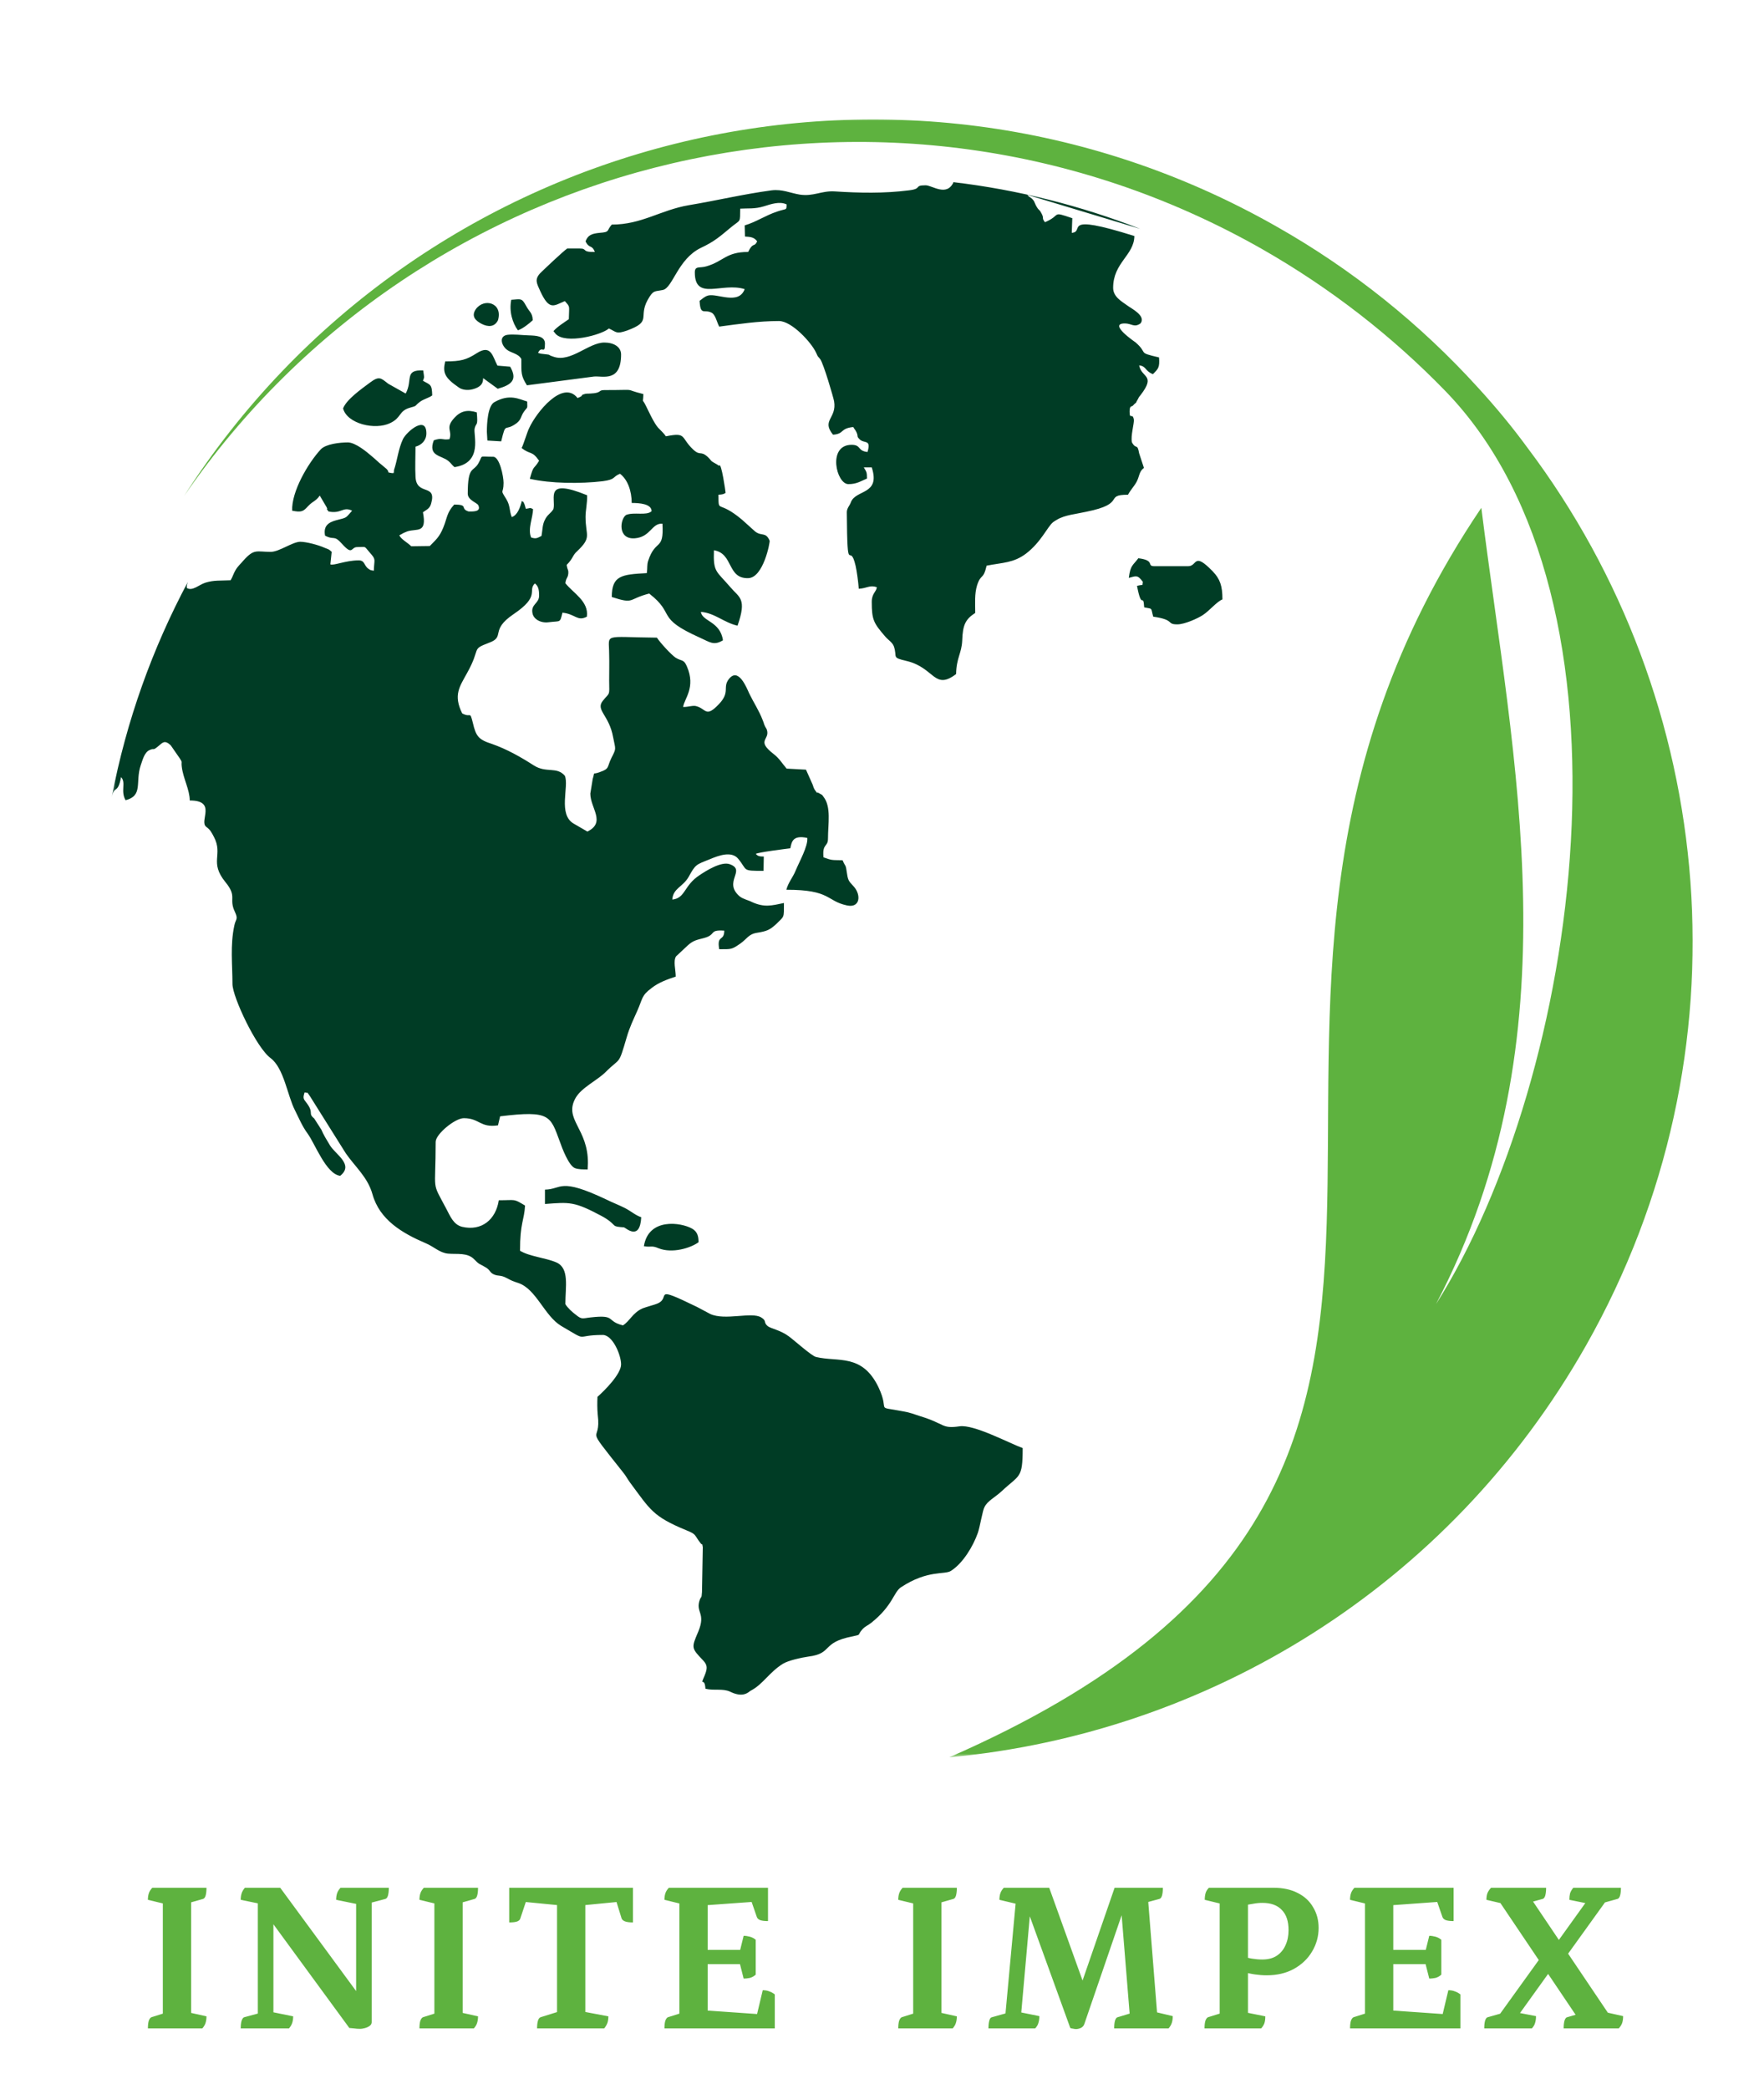
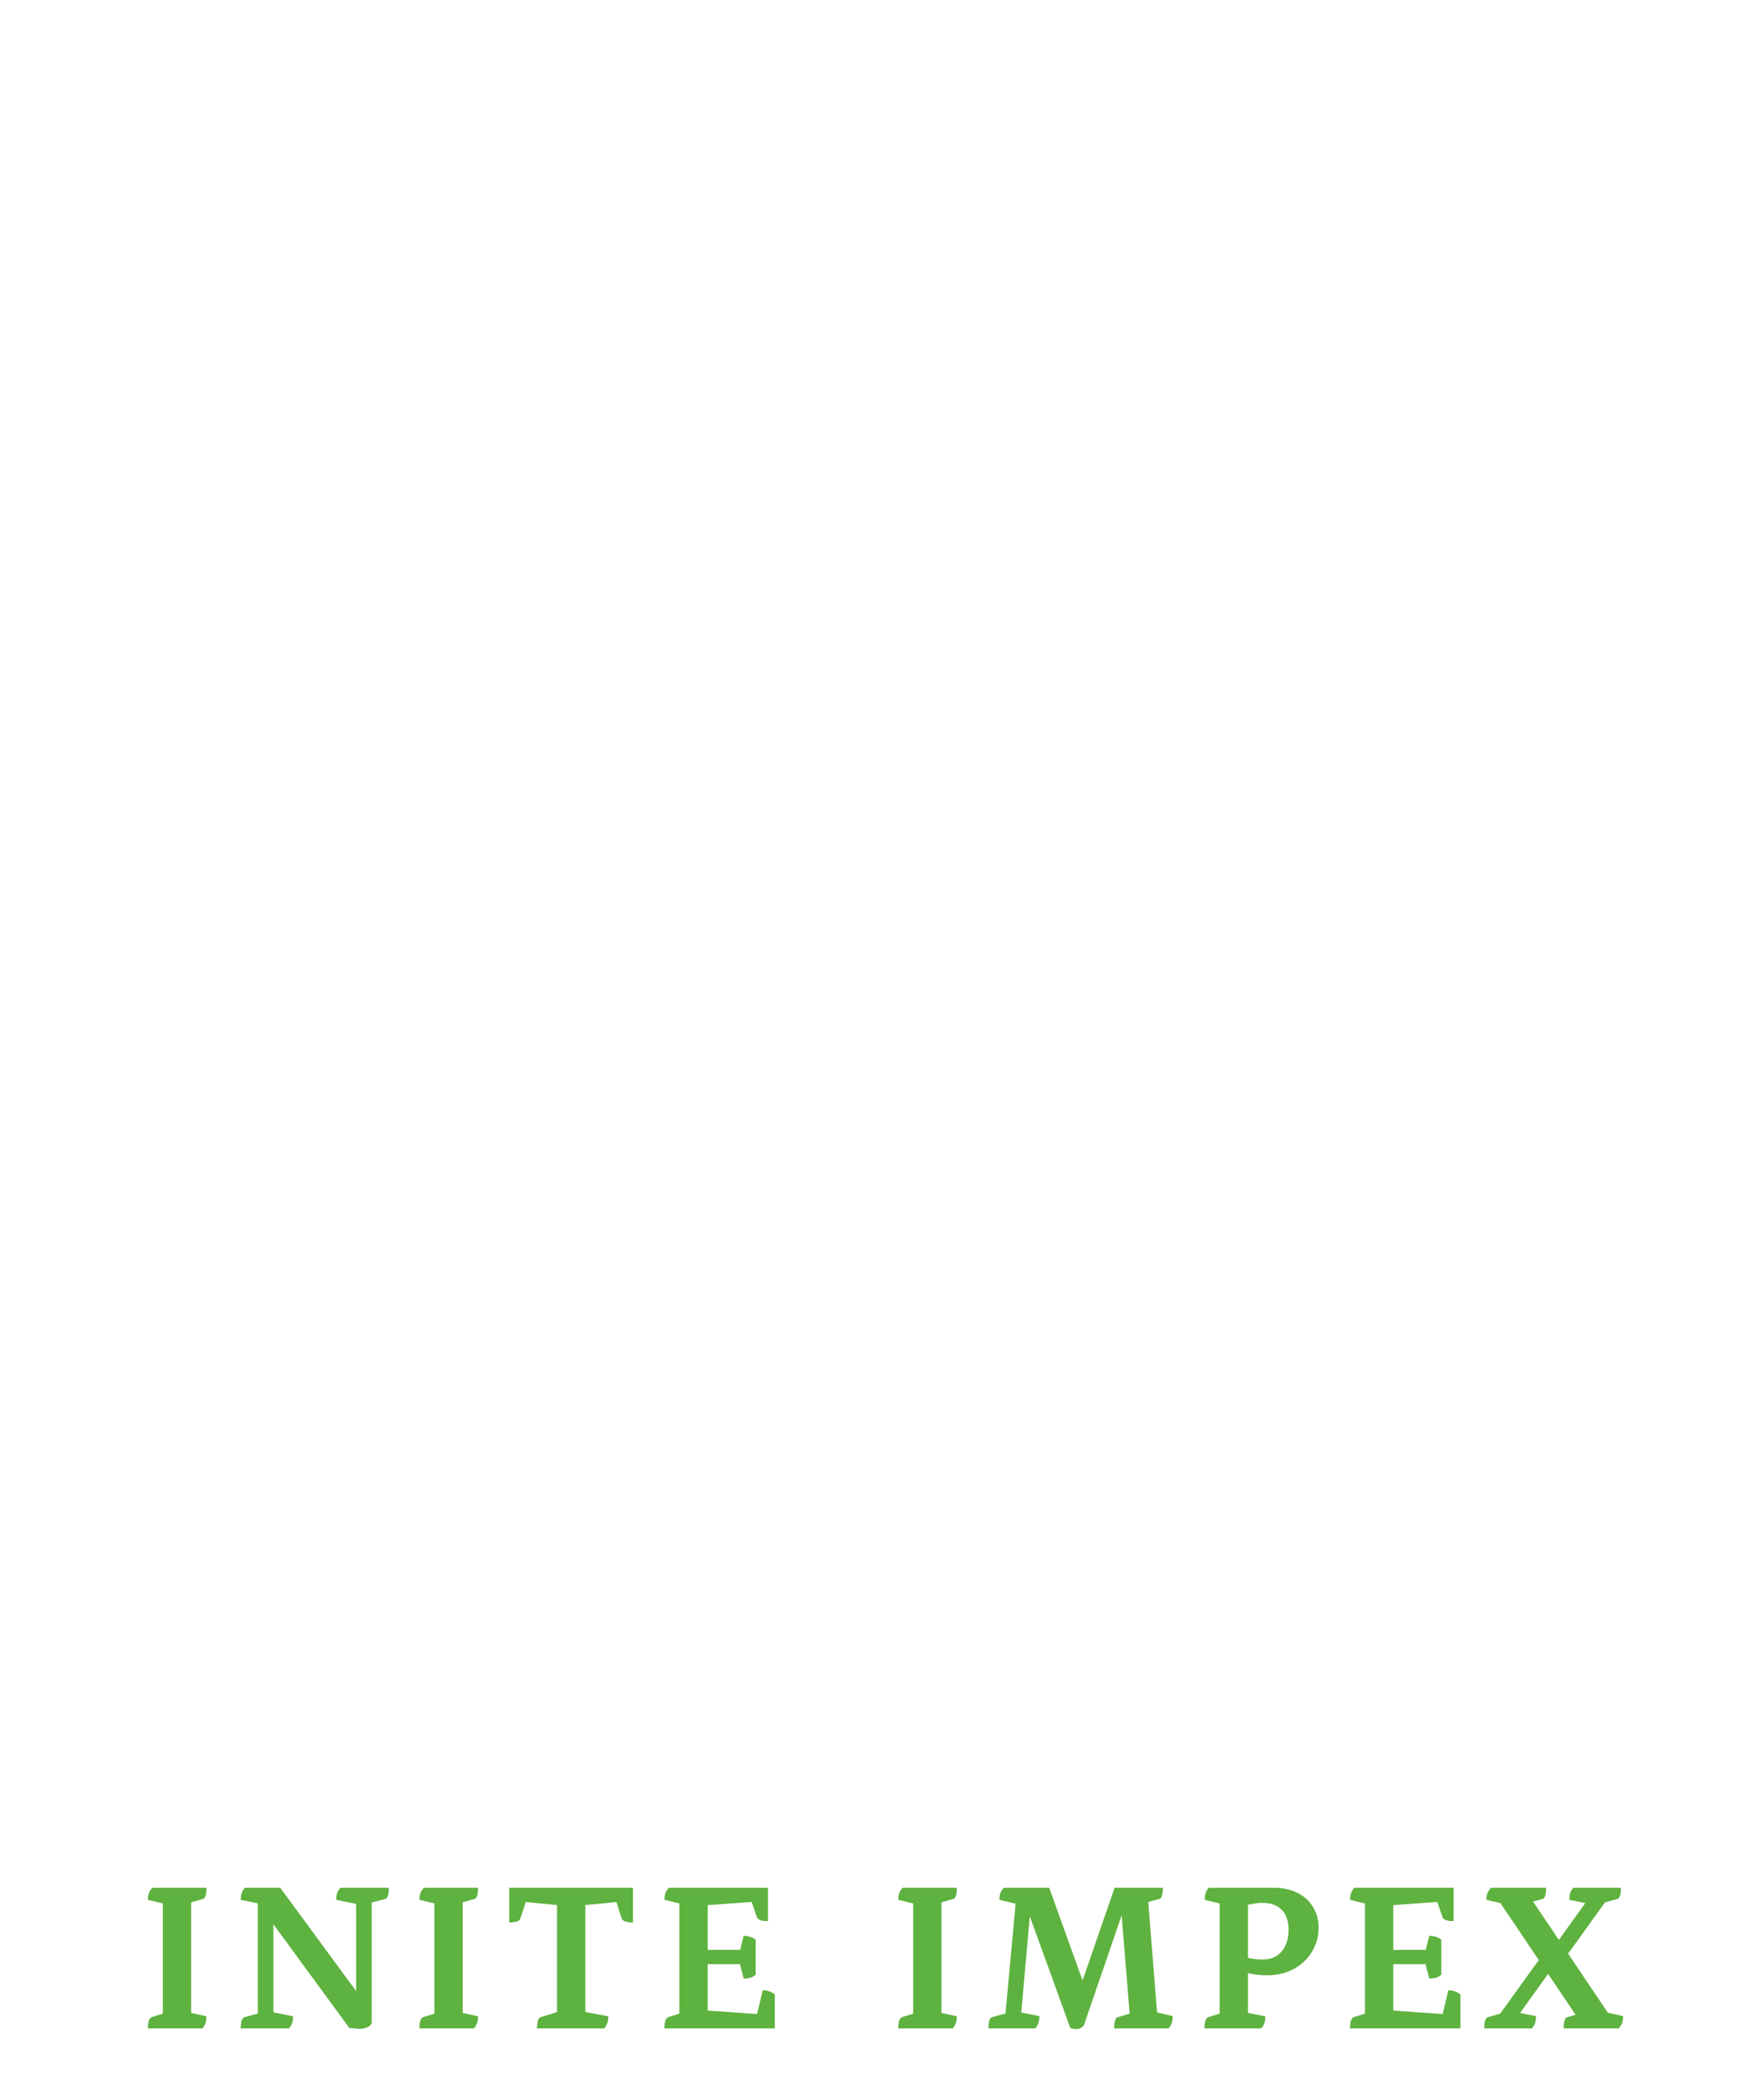
<svg xmlns="http://www.w3.org/2000/svg" width="402" height="476" viewBox="0 0 402 476" fill="none">
  <mask id="mask0_1261_747" style="mask-type:luminance" maskUnits="userSpaceOnUse" x="41" y="26" width="346" height="375">
-     <path d="M41.233 26.896H386.566V400.396H41.233V26.896Z" fill="white" />
-   </mask>
+     </mask>
  <g mask="url(#mask0_1261_747)">
    <path fill-rule="evenodd" clip-rule="evenodd" d="M216.317 400.401C365.332 335.214 256.28 236.141 337.582 115.703C344.78 173.438 359.228 236.078 327.249 297.146C359.952 245.521 375.791 137.005 329.421 89.13C317.332 76.662 303.249 65.646 287.405 56.63C202.655 8.578 96.202 34.12 41.978 112.974C95.051 30.125 204.228 2.401 290.796 51.547C308.447 61.531 323.801 74 336.738 88.224C340.791 92.641 344.598 97.24 348.103 102.026C391.509 159.641 399.244 239.771 361.462 306.526C330.15 361.787 275.02 394.948 216.317 400.401Z" fill="#5EB23F" />
  </g>
  <mask id="mask1_1261_747" style="mask-type:luminance" maskUnits="userSpaceOnUse" x="25" y="40" width="255" height="347">
-     <path d="M25.352 40.229H279.899V386.896H25.352V40.229Z" fill="white" />
-   </mask>
+     </mask>
  <g mask="url(#mask1_1261_747)">
-     <path fill-rule="evenodd" clip-rule="evenodd" d="M116.514 68.302C115.967 70.964 116.816 73.625 118.024 75.26C119.113 74.901 120.566 73.75 121.41 72.964C121.347 71.208 120.623 71.089 119.899 69.693C118.868 67.818 118.748 68.182 116.514 68.302ZM109.8 73.812C111.253 74.537 112.707 74.537 113.488 72.964C114.639 68.969 110.285 67.818 108.41 70.479C107.326 72.115 108.41 73.083 109.8 73.812ZM108.17 97.599C108.535 96.146 108.957 97.297 108.654 93.964C106.597 93.297 105.024 93.599 103.576 95.172C101.342 97.599 103.154 98.016 102.425 100.073C100.613 100.318 100.858 99.651 98.858 100.318C97.467 104.01 100.613 103.708 102.186 105.042C102.79 105.526 103.029 106.005 103.576 106.432C110.165 105.464 107.806 99.047 108.17 97.599ZM120.139 91.479C118.264 90.938 116.149 89.667 112.707 91.604C111.134 92.391 110.951 96.625 110.951 98.38L111.071 100.375L114.217 100.563C115.363 95.844 114.878 98.562 117.779 96.385C118.811 95.542 118.691 94.87 119.295 93.964C120.259 92.51 120.201 93.417 120.139 91.479ZM118.811 81.797C118.811 85.068 118.691 85.547 120.082 87.792L135.373 85.792C137.306 85.609 141.54 87.188 141.54 80.771C141.54 79.016 139.847 78.047 137.733 78.047C134.165 78.047 130.113 82.589 126.243 81.312C124.191 80.651 126.306 80.953 123.285 80.589L123.04 80.531L122.618 80.406C123.462 78.531 124.191 81.01 124.191 78.292C124.191 76.531 122.134 76.469 120.503 76.412C118.691 76.354 117.118 76.109 115.608 76.292C113.733 76.594 114.217 78.531 115.363 79.557C116.394 80.469 118.082 80.469 118.811 81.797ZM101.457 82.344C100.858 84.885 101.279 86.037 104.545 88.276C105.269 88.823 106.54 89 107.686 88.698C110.285 88.031 110.045 86.641 110.102 86.156L113.431 88.578C116.634 87.672 117.962 86.521 116.269 83.552L113.368 83.307C112.279 81.312 111.977 78.349 108.654 80.469C106.295 81.984 105.024 82.344 101.457 82.344ZM78.186 93.057C79.092 96.568 85.503 98.078 88.946 96.385C91.488 95.172 90.878 93.662 93.3 92.932C95.295 92.391 94.326 92.573 95.717 91.542C96.503 90.938 97.832 90.635 98.498 90.089C98.436 87.49 98.076 87.729 96.384 86.76C96.743 85.792 96.686 86.156 96.441 84.401C92.029 84.219 94.144 86.578 92.451 89.667L88.462 87.427C86.769 86.094 86.404 85.609 84.29 87.188C82.358 88.635 78.972 90.995 78.186 93.057ZM157.743 279.948C155.201 278.495 147.764 277.406 146.738 283.943C148.493 284.245 148.431 283.698 150.123 284.427C153.207 285.635 157.378 284.37 159.191 283.037C159.191 281.823 159.009 280.677 157.743 279.948ZM146.134 277.344C144.743 276.859 143.894 276.01 142.384 275.229C141.056 274.563 139.483 273.953 138.274 273.349C127.332 268.146 128.118 270.995 124.191 271.052V274.323C129.811 273.896 130.837 273.714 137.066 277.042C140.634 278.979 139.181 279.401 141.42 279.583L142.207 279.646C142.628 279.771 145.832 282.854 146.134 277.344ZM257.243 131.667C258.816 131.302 259.175 130.818 260.451 132.578C260.207 133.604 260.868 133.063 259.118 133.484C260.207 139.292 260.509 134.818 260.753 138.385C262.806 138.813 262.196 138.328 262.806 140.505C267.884 141.229 265.707 142.26 268.306 142.26C269.998 142.26 273.019 140.87 274.113 140.141C275.623 139.172 277.311 137.057 278.582 136.573C278.582 133.484 278.04 131.912 276.347 130.156C271.936 125.615 272.904 129.005 270.785 129.005H263.045C261.233 129.005 263.347 127.677 259.42 127.193C258.149 128.885 257.608 128.76 257.243 131.667ZM190.082 91.422C190.748 95.359 187.118 95.719 189.842 99.047C192.441 98.865 191.41 97.599 194.436 97.297C194.795 97.901 194.92 97.901 195.222 98.562C195.644 99.594 195.16 99.349 195.884 100.073C196.915 101.167 198.608 99.953 197.696 102.984C195.342 102.74 196.311 101.349 194.071 101.349C188.509 101.349 190.566 110.307 193.347 110.307C195.222 110.307 196.128 109.641 197.576 109.037C197.576 107.521 197.457 107.521 196.852 106.495H198.665C200.722 112.844 194.977 111.458 193.889 114.479C193.649 115.208 192.983 115.75 192.983 116.719C193.102 132.214 193.587 122.953 194.977 128.885C195.279 130.214 195.582 132.516 195.707 134.151C197.639 134.031 198.181 133.245 199.816 133.787C199.753 134.818 198.665 135.177 198.665 137.12C198.665 141.229 199.092 141.958 201.691 144.979C202.472 145.891 203.321 146.313 203.686 147.224C204.592 149.828 203.019 149.766 206.644 150.609C212.993 152.125 212.873 157.391 217.889 153.578C217.951 149.885 219.154 148.859 219.279 145.953C219.399 142.38 220.003 141.109 222.243 139.656C222.243 137.359 222.061 135.365 222.665 133.365C223.571 130.583 224.056 132.276 224.842 128.885C228.587 128.156 230.946 128.281 233.79 126.162C237.295 123.5 238.743 119.927 240.014 118.958C240.076 118.901 240.743 118.474 240.863 118.417C242.675 117.323 245.154 117.146 247.571 116.599C256.884 114.724 251.441 112.724 257.061 112.724C257.67 111.578 258.394 110.912 258.998 109.823C259.722 108.49 259.54 107.458 260.691 106.609L259.602 103.287C259.175 100.865 258.936 102.557 257.967 100.802C257.608 99.412 258.514 96.385 258.394 95.599C258.092 93.906 257.425 95.776 257.425 93.781C257.425 92.328 257.91 92.693 258.149 92.448C258.696 91.844 258.873 91.781 258.816 91.844C259.118 91.479 258.753 91.906 259.118 91.297C259.602 90.516 259.3 90.755 259.962 89.969C263.472 85.37 260.149 86.156 259.602 83.25C261.29 83.432 260.931 84.583 262.743 85.245C263.951 84.037 264.316 83.734 264.134 81.438C258.936 80.229 261.837 80.651 258.753 77.984C258.571 77.865 252.467 73.693 256.337 73.693C257.91 73.693 258.451 74.719 259.904 73.693C261.29 71.932 257.608 70.177 256.941 69.63C255.613 68.667 253.675 67.635 253.675 65.578C253.675 59.828 258.451 58.193 258.514 53.776C241.404 48.391 247.451 52.807 244.243 53.052L244.368 49.719C239.41 48.026 242.009 49 238.139 50.63C237.295 49.542 238.024 49.906 237.358 48.636C236.873 47.667 236.811 48.026 236.326 47.24C235.904 46.636 235.785 45.969 235.477 45.609C234.941 44.88 234.514 45 234.149 44.396L259.842 52.146C246.3 46.875 232.035 43.245 217.165 41.49C217.222 41.552 217.285 41.552 217.285 41.552C215.712 44.88 212.446 42.219 210.936 42.219C208.154 42.219 210.274 43.005 207.128 43.37C201.446 44.094 195.826 43.974 190.201 43.609C187.181 43.427 185.368 44.823 182.222 44.333C180.045 43.974 178.295 43.068 175.816 43.37C169.165 44.276 163.483 45.667 156.957 46.755C150.545 47.849 146.253 51.172 139.42 51.172C138.154 52.568 139.118 52.87 136.644 53.052C134.889 53.229 133.983 53.536 133.441 54.99C134.285 56.745 134.889 55.651 135.556 57.406C132.41 57.469 133.983 56.625 132.108 56.625H129.269C128.483 57.104 123.826 61.526 123.102 62.25C121.769 63.703 122.316 64.552 123.16 66.427C125.217 70.844 126.243 69.63 128.722 68.604C129.993 70.057 129.691 69.516 129.628 72.719C128.54 73.505 127.092 74.354 126.123 75.443C126.186 75.505 126.488 75.927 126.608 76.052C128.842 78.531 137.186 76.292 138.759 74.839C140.571 75.688 140.389 76.167 142.868 75.323C148.67 73.203 145.41 72.359 147.582 68.365C148.915 66.005 149.097 66.484 151.092 66.062C153.326 65.521 154.477 59.042 159.675 56.5C162.878 54.99 163.967 53.958 166.748 51.656C168.863 49.964 168.623 50.812 168.681 47.542C170.436 47.422 171.946 47.667 174.123 47C175.514 46.573 177.628 45.786 179.259 46.573C179.201 48.026 179.384 47.422 177.087 48.208C174.363 49.115 172.368 50.568 169.707 51.354L169.769 53.896C171.102 53.958 171.884 54.078 172.55 54.99C171.884 56.443 171.644 55.047 170.493 57.406C165.42 57.406 164.936 59.526 161.003 60.677C159.431 61.156 158.342 60.495 158.342 62.068C158.342 68.667 164.571 64.245 169.707 65.88C168.321 69.573 163.483 66.787 161.368 67.333C160.519 67.578 160.035 68.12 159.431 68.542C159.613 71.995 160.462 70.422 162.092 71.208C163.061 71.63 163.363 73.448 163.904 74.417C168.441 73.812 172.915 73.146 177.509 73.146C180.472 73.146 184.946 78.104 185.972 80.344C186.576 81.677 186.212 80.891 186.941 81.859C187.722 83.005 189.899 90.453 190.082 91.422ZM141.295 107.943C143.05 109.276 143.957 111.88 143.957 114.599C145.712 114.599 148.493 114.781 148.493 116.479C147.279 117.568 144.561 116.599 142.691 117.323C141.295 118.234 140.691 122.953 144.681 122.651C148.311 122.349 148.493 119.146 150.967 119.323C151.332 125.677 149.399 122.651 147.707 127.797C147.404 128.76 147.582 129.37 147.404 130.583C141.66 130.885 139.42 131.125 139.42 136.026C144.681 137.724 142.993 136.51 147.946 135.24C154.113 140.021 149.217 140.688 159.493 145.287C161.79 146.313 162.634 147.162 164.753 145.891C164.149 141.531 159.977 141.599 159.733 139.417C162.878 139.656 164.936 141.839 168.076 142.563C170.253 136.328 168.503 136.208 166.446 133.787C163.243 130.037 162.514 130.458 162.696 125.375C167.17 126.099 165.66 131.849 170.493 131.729C174.003 131.667 175.514 123.438 175.394 123.198C174.483 121.078 173.576 122.287 172.066 121.078L169.108 118.417C163.483 113.693 163.785 117.146 163.727 112.724C164.691 112.667 164.873 112.604 165.358 112.302C165.358 112.063 164.389 105.281 163.904 106.068C163.847 106.188 163.602 105.948 163.42 105.828C161.55 104.797 162.457 105.219 161.248 104.073C159.613 102.62 159.613 103.948 157.983 102.438C155.019 99.651 156.592 98.443 151.753 99.412C151.212 98.62 150.67 98.203 149.941 97.412C148.972 96.266 147.889 93.844 147.16 92.391C146.253 90.573 146.556 92.208 146.618 89.787C141.477 88.516 146.071 88.88 137.733 88.88C136.217 88.88 137.248 89.542 134.529 89.667C133.8 89.729 133.681 89.609 133.014 89.844C132.108 90.151 133.259 90.031 131.623 90.693C128.238 86.396 122.196 94.026 120.623 97.474C120.139 98.38 119.295 101.349 118.868 102.073C120.925 103.708 121.165 102.557 122.858 104.979C121.592 107.099 121.649 105.766 120.743 109.094C125.457 110.182 132.29 110.245 137.368 109.641C140.451 109.214 139.483 108.672 141.295 107.943ZM112.097 169.495C115.545 170.708 118.628 172.458 121.649 174.396C124.493 176.214 126.847 174.583 128.722 176.755C129.753 179.12 127.029 185.651 130.837 187.714L133.863 189.469C138.154 187.349 134.529 184.141 134.529 180.818L135.071 177.484C135.675 175.547 134.832 176.641 136.701 175.912C138.998 175.125 138.274 174.818 139.363 172.646C140.514 170.406 140.269 170.823 139.727 167.979C138.821 162.896 135.675 161.807 137.368 159.688C138.998 157.635 138.878 158.781 138.821 155.089C138.821 153.094 138.878 151.099 138.821 149.099C138.821 144.198 137.128 145.167 149.701 145.287C150.545 146.557 152.904 149.099 153.931 149.828C155.384 150.734 155.806 150.13 156.529 151.823C158.644 156.667 155.868 159.271 155.686 161.083C156.957 161.083 157.92 160.662 158.707 160.901C160.946 161.505 160.821 163.625 163.847 160.417C166.503 157.635 164.571 156.604 166.144 154.667C168.259 152.063 170.071 156.484 170.738 157.995C171.764 160.115 172.972 161.87 173.821 164.109C173.941 164.412 174.061 164.714 174.181 165.135C174.483 165.865 174.665 165.922 174.785 166.349C175.451 168.651 172.248 168.651 176.3 171.797C177.566 172.76 178.233 173.912 179.259 175.125L183.675 175.365L185.186 178.755C185.306 179.12 185.488 179.724 185.727 180.026C186.941 181.599 185.608 180.089 186.696 180.75C187.483 181.24 187.181 180.875 187.665 181.542C189.477 183.839 188.691 187.771 188.691 191.042C188.691 193.099 187.363 192.068 187.665 195.339C189.66 196.063 189.477 195.943 192.019 196.005C192.743 197.76 192.681 196.609 193.045 199.151C193.285 200.906 193.707 200.964 194.675 202.115C196.248 203.995 196.009 206.958 192.983 206.292C188.269 205.266 189.358 202.724 179.201 202.724C179.686 200.964 180.649 200 181.316 198.365C182.165 196.307 184.16 192.797 183.977 190.922C180.592 190.193 180.41 191.885 180.108 193.281C179.139 193.401 172.795 194.188 172.248 194.552C172.67 195.099 173.217 195.156 174.061 195.156L174.003 198.422C168.983 198.422 170.436 198.365 168.259 195.703C166.748 193.823 163.785 194.917 161.79 195.76C158.587 197.037 158.524 196.912 156.957 199.755C155.623 202.115 153.389 202.359 153.207 204.964C156.227 204.656 155.806 201.755 159.431 199.396C160.884 198.422 164.389 196.188 166.326 196.912C170.134 198.302 164.691 200.906 168.561 204.234C169.41 204.901 170.556 205.083 171.462 205.568C174.181 206.776 175.816 206.349 178.654 205.745C178.654 209.26 178.779 208.651 176.904 210.531C175.451 211.865 174.785 212.167 172.55 212.526C170.556 212.828 170.253 213.917 168.681 215.01C166.748 216.339 166.748 216.276 163.904 216.276C163.3 212.885 165.056 214.583 165.056 212.042C161.425 211.802 163.363 212.953 160.399 213.734C158.769 214.162 157.983 214.281 156.774 215.37L154.056 217.912C153.389 219.005 153.993 220.943 153.993 222.51C151.998 223.177 150.123 223.844 148.493 225.115C146.134 226.875 146.498 227.479 145.227 230.323C144.378 232.255 143.535 233.891 142.811 236.375C140.873 242.969 141.477 240.792 138.035 244.24C136.097 246.177 132.592 247.75 131.201 250.109C128.363 255.073 134.045 257.01 133.983 265.063L133.92 266.453C132.894 266.453 131.806 266.453 131.019 266.151C129.628 265.604 128.118 261.672 127.576 260.094C125.399 254.229 125.399 252.953 113.972 254.349L113.488 256.406C109.378 257.01 109.316 254.771 105.691 254.771C103.696 254.771 99.285 258.406 99.285 260.162C99.285 272.083 98.253 268.87 101.701 275.406C102.608 277.104 103.332 279.042 105.326 279.526C109.743 280.557 113.003 277.891 113.67 273.474C117.66 273.474 116.936 273.047 119.654 274.682C119.472 278.073 118.509 278.552 118.509 284.974C120.681 286.302 124.248 286.547 126.79 287.635C129.811 288.969 128.842 293.146 128.842 297.135C129.326 297.984 130.477 299.01 131.144 299.495C132.654 300.766 132.774 300.344 134.649 300.162C140.514 299.495 138.035 301.01 141.962 301.979C143.535 301.01 144.139 299.135 146.436 298.104C147.404 297.745 148.613 297.443 149.639 297.078C153.269 295.745 148.066 292.537 158.889 297.802L161.852 299.38C165.238 300.948 171.279 298.833 173.457 300.162C174.847 301.01 173.878 301.25 174.967 302.162C175.816 302.766 177.868 303.068 179.743 304.464C181.134 305.49 184.946 308.938 185.972 309.182C190.988 310.391 196.431 308.333 200.175 316.021C203.019 322.01 199.029 320.255 205.92 321.589C207.373 321.833 208.217 322.193 209.727 322.677C215.472 324.432 214.503 325.583 218.675 324.979C221.941 324.495 230.04 328.849 233.061 329.938C233.061 337.021 232.337 335.932 228.227 339.807C226.712 341.198 225.024 341.984 224.358 343.38C223.936 344.042 223.332 347.854 222.847 349.245C221.759 352.333 219.462 356.146 216.738 357.901C215.29 358.87 211.483 357.599 205.316 361.656C203.623 362.802 203.503 365.766 198.608 369.703C197.696 370.427 197.217 370.49 196.55 371.214C195.222 372.672 196.493 372.365 194.253 372.849C187.061 374.24 189.899 376.724 184.217 377.448C182.467 377.693 179.623 378.354 178.415 379.083C175.394 380.964 173.941 383.62 171.342 385.073C170.675 385.438 171.279 385.073 170.675 385.5C170.253 385.802 169.045 386.771 166.384 385.438C164.691 384.651 162.696 385.26 160.764 384.771C160.582 381.807 159.373 384.589 160.582 381.75C161.248 380.115 161.248 379.385 160.217 378.297C157.498 375.453 157.561 375.453 159.128 371.76C160.946 367.401 158.404 367.464 159.493 364.438C159.858 363.589 159.858 364.318 159.977 362.74L160.16 352.516C159.915 351.245 160.217 352.391 159.556 351.484C158.165 349.672 158.769 349.609 156.352 348.641C148.733 345.495 148.191 343.984 143.592 337.807C142.931 336.901 142.628 336.234 142.024 335.51C132.529 323.526 137.128 329.635 136.217 322.313C136.097 320.984 136.097 319.651 136.16 318.26C137.67 316.927 141.54 313.115 141.54 310.875C141.54 308.693 139.602 304.162 137.368 304.162C130.66 304.162 134.404 305.917 127.878 302.099C124.066 299.797 122.253 293.807 118.207 292.354C116.753 291.87 116.753 291.87 115.483 291.208C114.035 290.417 113.608 290.844 112.524 290.359C111.493 289.875 111.795 289.328 110.404 288.604C108.832 287.698 109.316 288.177 108.108 286.969C106.54 285.333 104.243 285.818 102.123 285.635C100.191 285.458 98.92 284.063 97.045 283.276C91.665 280.979 86.529 277.948 84.894 272.141C83.805 268.208 80.967 265.906 78.79 262.76L70.628 249.75C69.722 248.537 70.509 249.203 69.42 248.901C68.998 250.172 69.118 250.354 69.842 251.26C71.654 253.625 70.087 253.625 71.597 254.833L73.227 257.375C73.774 258.641 74.378 259.615 75.222 261.005C76.493 263.063 80.727 265.365 77.519 267.906C74.316 267.479 71.837 260.703 70.144 258.339C68.878 256.646 68.092 254.708 67.18 252.896C65.493 249.568 64.707 243.396 61.681 241.094C58.42 238.729 52.977 227.115 52.977 224.208C52.977 219.792 52.431 215.37 53.399 210.891C53.701 209.318 54.368 209.563 53.524 207.745C52.071 204.719 54.128 204.354 51.404 201.026C47.597 196.365 50.925 194.854 48.748 190.677C48.201 189.651 47.962 189.104 46.993 188.38C45.3 187.109 49.529 182.385 43.243 182.385C43.243 179.969 41.733 177.302 41.431 174.76C41.248 173.37 41.675 173.854 40.946 172.76L38.894 169.797C37.503 168.526 37.076 169.193 36.113 169.979C34.66 171.193 35.326 170.344 34.118 170.885C32.91 171.37 32.488 173.188 32.061 174.396C30.79 178.208 32.665 181.297 28.618 182.328C27.404 180.208 28.795 178.333 27.587 177.057C26.863 180.995 26.076 178.875 25.472 181.599C28.795 164.229 34.722 147.766 42.821 132.578C42.581 133.182 42.519 133.667 42.581 133.969C43.852 134.755 45.3 133.245 46.811 132.76C48.806 132.151 50.139 132.333 52.556 132.214C53.097 131.302 53.16 130.76 53.701 129.854C54.248 128.948 54.915 128.401 55.456 127.734C57.936 124.953 58.42 125.74 61.681 125.74C63.618 125.74 66.582 123.5 68.394 123.438C69.785 123.438 72.566 124.162 74.014 124.828C75.102 125.255 74.92 125.135 75.587 125.74L75.285 128.583C76.009 128.948 78.727 127.677 81.753 127.677C83.201 127.677 82.899 128.885 83.988 129.609C84.472 129.974 84.535 129.912 85.196 130.037C85.259 127.313 85.805 127.615 84.233 125.859C82.842 124.287 83.628 124.651 81.389 124.651C79.941 124.651 80.42 126.646 78.003 123.979C76.009 121.745 76.311 123.198 74.076 122.047C73.654 119.807 74.863 119.021 76.613 118.537C79.212 117.87 78.67 118.115 80.243 116.359C78.128 115.328 77.821 117.146 74.863 116.537C74.014 115.385 74.863 116.479 74.436 115.573L72.868 112.912C71.962 114.24 71.415 114.057 70.207 115.328C69.118 116.537 68.696 116.781 66.582 116.359C66.399 112.063 70.144 105.583 73.108 102.375C74.259 101.167 77.399 100.802 79.274 100.802C81.029 100.802 83.748 103.104 84.654 103.891C85.623 104.677 86.102 105.219 86.951 105.885L88.102 106.854C89.009 107.823 87.795 107.521 89.493 107.823C89.55 107.76 89.613 107.583 89.613 107.641C89.79 108.307 89.79 107.214 89.79 107.099C90.576 104.74 90.759 102.318 91.847 100.016C92.753 98.26 97.17 94.568 97.17 98.745C97.17 100.318 96.082 101.406 94.691 101.771C94.691 103.948 94.566 106.495 94.691 108.609C94.868 113.089 99.587 110.063 98.253 114.724C97.951 115.875 97.227 116.115 96.384 116.719C97.352 121.682 94.993 120.354 92.816 121.078L92.092 121.38L91.847 121.5L91.425 121.745L91.18 121.865C91.18 121.865 91.061 121.922 91.003 121.984C91.425 122.896 92.878 123.62 93.722 124.464L97.951 124.406C99.285 123.016 100.128 122.412 101.035 120.167C101.941 117.927 101.821 116.781 103.514 114.964C106.899 114.964 104.722 115.875 106.779 116.537C107.806 116.537 109.681 116.662 109.014 115.146C108.774 114.542 106.597 113.995 106.597 112.484C106.597 106.068 107.868 107.583 109.014 105.583C110.165 103.589 108.894 104.073 112.399 104.073C113.852 104.073 114.759 108.547 114.759 110C114.759 112.724 113.852 111.276 115.363 113.693C116.332 115.266 116.029 116.359 116.634 117.813C117.962 117.385 118.566 115.51 118.931 114.12C119.17 114.359 119.295 114.422 119.352 114.422C119.352 114.479 119.352 114.599 119.535 114.901C119.654 115.208 119.717 115.63 119.837 115.932C120.925 115.813 120.623 115.573 121.467 115.99C121.467 117.927 120.201 120.531 121.045 122.469C122.196 122.828 122.436 122.589 123.404 122.109C123.644 120.833 123.587 119.625 124.128 118.537C124.733 117.203 125.519 117.021 126.123 115.99C126.727 113.516 123.889 108.792 133.8 112.844C133.863 114.542 133.441 116.297 133.441 117.75C133.441 122.167 134.951 122.349 131.503 125.615C130.415 126.589 130.66 127.193 129.144 128.703C129.326 130.037 129.571 129.672 129.509 130.698C129.389 131.792 129.024 131.547 128.842 132.88C130.597 135.12 134.222 136.995 133.743 140.505C131.566 141.656 131.144 139.901 128.181 139.594C127.576 142.021 127.816 141.417 125.035 141.776C123.285 142.021 121.592 141.109 121.347 139.719C120.925 137.662 122.858 137.537 122.858 135.724C122.858 134.333 122.681 133.542 121.894 132.938C120.139 134.635 123.285 135.724 116.993 139.964C111.556 143.656 115.243 145.047 111.493 146.432C107.201 148.068 109.743 147.464 106.415 153.396C104.722 156.484 103.274 158.359 105.326 162.537C107.384 163.682 107.019 161.807 107.748 164.656C108.472 167.802 109.076 168.526 112.097 169.495Z" fill="#003C25" />
-   </g>
+     </g>
  <path d="M33.706 462.164C33.706 461.43 33.773 460.847 33.906 460.414C34.072 459.98 34.273 459.714 34.506 459.614L38.006 458.514L37.106 459.564V432.864L38.056 433.914L33.706 432.864C33.706 432.297 33.773 431.814 33.906 431.414C34.039 430.98 34.306 430.547 34.706 430.114H47.056C47.056 430.847 46.989 431.447 46.856 431.914C46.722 432.347 46.523 432.597 46.256 432.664L42.406 433.764L43.556 432.714V459.414L42.356 458.364L47.056 459.414C47.056 459.947 46.989 460.43 46.856 460.864C46.756 461.264 46.506 461.697 46.106 462.164H33.706ZM82.108 462.264C81.608 462.264 81.141 462.23 80.708 462.164C80.275 462.13 79.908 462.097 79.608 462.064L61.558 437.414L62.308 436.864V460.064L61.908 458.414L66.808 459.414C66.808 459.947 66.742 460.43 66.608 460.864C66.475 461.297 66.225 461.73 65.858 462.164H54.858C54.858 461.43 54.925 460.847 55.058 460.414C55.225 459.947 55.425 459.68 55.658 459.614L59.558 458.564L58.758 460.314V432.364L59.708 433.864L54.858 432.864C54.858 432.297 54.925 431.814 55.058 431.414C55.191 430.98 55.441 430.547 55.808 430.114H63.858L83.258 456.514L81.158 457.164V432.264L81.508 433.864L76.608 432.864C76.608 432.297 76.675 431.814 76.808 431.414C76.942 430.98 77.208 430.547 77.608 430.114H88.608C88.608 430.847 88.541 431.447 88.408 431.914C88.275 432.347 88.075 432.597 87.808 432.664L83.858 433.714L84.708 432.064V460.764C84.708 461.097 84.541 461.38 84.208 461.614C83.875 461.847 83.492 462.014 83.058 462.114C82.658 462.214 82.341 462.264 82.108 462.264ZM95.591 462.164C95.591 461.43 95.657 460.847 95.791 460.414C95.957 459.98 96.157 459.714 96.391 459.614L99.891 458.514L98.991 459.564V432.864L99.941 433.914L95.591 432.864C95.591 432.297 95.657 431.814 95.791 431.414C95.924 430.98 96.191 430.547 96.591 430.114H108.941C108.941 430.847 108.874 431.447 108.741 431.914C108.607 432.347 108.407 432.597 108.141 432.664L104.291 433.764L105.441 432.714V459.414L104.241 458.364L108.941 459.414C108.941 459.947 108.874 460.43 108.741 460.864C108.641 461.264 108.391 461.697 107.991 462.164H95.591ZM122.393 462.164C122.393 461.43 122.46 460.847 122.593 460.414C122.726 459.98 122.926 459.714 123.193 459.614L127.843 458.164L126.943 459.564V433.464L127.493 434.114L119.293 433.314L119.993 432.864L118.593 437.064C118.526 437.364 118.31 437.597 117.943 437.764C117.576 437.93 116.943 438.014 116.043 438.014V430.114H144.243V438.014C143.41 438.014 142.793 437.93 142.393 437.764C141.993 437.597 141.743 437.364 141.643 437.064L140.343 432.864L141.043 433.314L132.843 434.114L133.393 433.464V459.414L132.293 458.214L138.643 459.414C138.643 459.947 138.576 460.43 138.443 460.864C138.31 461.264 138.06 461.697 137.693 462.164H122.393ZM151.421 462.164C151.421 461.43 151.487 460.847 151.621 460.414C151.787 459.98 151.987 459.714 152.221 459.614L155.721 458.514L154.821 459.564V432.864L155.721 433.914L151.421 432.864C151.421 432.297 151.487 431.814 151.621 431.414C151.754 430.98 152.021 430.547 152.421 430.114H175.021V437.714C174.187 437.714 173.571 437.63 173.171 437.464C172.804 437.297 172.571 437.064 172.471 436.764L171.121 432.864L171.821 433.314L160.721 434.114L161.271 433.464V444.714L160.771 444.264H169.221L168.571 444.714L169.471 441.064C169.904 441.064 170.371 441.13 170.871 441.264C171.371 441.397 171.821 441.63 172.221 441.964V449.914C171.821 450.28 171.371 450.53 170.871 450.664C170.371 450.764 169.904 450.814 169.471 450.814L168.521 447.064L169.221 447.514H160.771L161.271 447.014V458.614L160.771 458.064L172.921 458.914L172.321 459.764L173.821 453.464C174.387 453.464 174.871 453.547 175.271 453.714C175.704 453.847 176.137 454.08 176.571 454.414V462.164H151.421Z" fill="#5EB23F" />
  <path d="M204.706 462.164C204.706 461.43 204.773 460.847 204.906 460.414C205.073 459.98 205.273 459.714 205.506 459.614L209.006 458.514L208.106 459.564V432.864L209.056 433.914L204.706 432.864C204.706 432.297 204.773 431.814 204.906 431.414C205.039 430.98 205.306 430.547 205.706 430.114H218.056C218.056 430.847 217.989 431.447 217.856 431.914C217.723 432.347 217.523 432.597 217.256 432.664L213.406 433.764L214.556 432.714V459.414L213.356 458.364L218.056 459.414C218.056 459.947 217.989 460.43 217.856 460.864C217.756 461.264 217.506 461.697 217.106 462.164H204.706ZM245.208 462.314C245.042 462.314 244.808 462.28 244.508 462.214C244.208 462.18 244.008 462.13 243.908 462.064L233.358 432.964H235.008L232.608 460.014L232.158 458.414L236.858 459.364C236.858 459.93 236.792 460.43 236.658 460.864C236.558 461.297 236.308 461.73 235.908 462.164H225.258C225.258 461.43 225.325 460.83 225.458 460.364C225.592 459.897 225.792 459.647 226.058 459.614L229.808 458.564L229.008 460.214L231.608 432.014L231.958 433.864L227.758 432.864C227.758 432.297 227.825 431.814 227.958 431.414C228.092 430.98 228.358 430.547 228.758 430.114H239.108L248.058 455.014H245.408L254.008 430.114H265.008C265.008 430.847 264.942 431.447 264.808 431.914C264.675 432.347 264.475 432.597 264.208 432.664L260.158 433.764L261.558 431.864L263.808 460.114L263.058 458.364L267.258 459.364C267.258 459.93 267.192 460.43 267.058 460.864C266.925 461.297 266.675 461.73 266.308 462.164H253.908C253.908 461.43 253.975 460.83 254.108 460.364C254.275 459.897 254.475 459.647 254.708 459.614L258.508 458.464L257.558 460.314L255.308 432.614H256.908L247.108 461.164C246.975 461.564 246.708 461.864 246.308 462.064C245.908 462.23 245.542 462.314 245.208 462.314ZM274.501 462.164C274.501 461.43 274.567 460.847 274.701 460.414C274.867 459.98 275.067 459.714 275.301 459.614L278.851 458.514L277.951 459.564V432.864L278.851 433.914L274.551 432.864C274.551 432.264 274.617 431.747 274.751 431.314C274.884 430.88 275.134 430.48 275.501 430.114H290.151C292.351 430.114 294.217 430.514 295.751 431.314C297.284 432.08 298.451 433.164 299.251 434.564C300.084 435.93 300.501 437.497 300.501 439.264C300.501 441.197 300.001 442.997 299.001 444.664C298.034 446.297 296.651 447.614 294.851 448.614C293.084 449.58 291.017 450.064 288.651 450.064C287.817 450.064 286.934 449.997 286.001 449.864C285.067 449.73 284.167 449.53 283.301 449.264H284.401V459.964L283.151 458.364L288.351 459.414C288.351 460.047 288.284 460.564 288.151 460.964C288.017 461.364 287.767 461.764 287.401 462.164H274.501ZM284.401 446.814L283.451 445.764C283.884 445.964 284.501 446.13 285.301 446.264C286.134 446.397 286.917 446.464 287.651 446.464C288.984 446.464 290.084 446.18 290.951 445.614C291.851 445.014 292.517 444.214 292.951 443.214C293.417 442.214 293.651 441.064 293.651 439.764C293.651 437.73 293.134 436.197 292.101 435.164C291.101 434.097 289.634 433.564 287.701 433.564C287.001 433.564 286.301 433.63 285.601 433.764C284.901 433.864 284.201 433.997 283.501 434.164L284.401 433.364V446.814ZM307.665 462.164C307.665 461.43 307.732 460.847 307.865 460.414C308.032 459.98 308.232 459.714 308.465 459.614L311.965 458.514L311.065 459.564V432.864L311.965 433.914L307.665 432.864C307.665 432.297 307.732 431.814 307.865 431.414C307.998 430.98 308.265 430.547 308.665 430.114H331.265V437.714C330.432 437.714 329.815 437.63 329.415 437.464C329.048 437.297 328.815 437.064 328.715 436.764L327.365 432.864L328.065 433.314L316.965 434.114L317.515 433.464V444.714L317.015 444.264H325.465L324.815 444.714L325.715 441.064C326.148 441.064 326.615 441.13 327.115 441.264C327.615 441.397 328.065 441.63 328.465 441.964V449.914C328.065 450.28 327.615 450.53 327.115 450.664C326.615 450.764 326.148 450.814 325.715 450.814L324.765 447.064L325.465 447.514H317.015L317.515 447.014V458.614L317.015 458.064L329.165 458.914L328.565 459.764L330.065 453.464C330.632 453.464 331.115 453.547 331.515 453.714C331.948 453.847 332.382 454.08 332.815 454.414V462.164H307.665ZM356.346 462.164C356.346 461.43 356.413 460.83 356.546 460.364C356.713 459.897 356.913 459.647 357.146 459.614L361.096 458.464L359.846 460.214L341.096 432.364L343.246 433.914L338.746 432.864C338.746 432.297 338.813 431.814 338.946 431.414C339.113 430.98 339.396 430.547 339.796 430.114H352.346C352.346 430.847 352.28 431.447 352.146 431.914C352.013 432.347 351.813 432.597 351.546 432.664L347.546 433.764L348.596 432.114L367.346 459.964L365.446 458.364L369.896 459.364C369.896 459.93 369.83 460.43 369.696 460.864C369.563 461.297 369.296 461.73 368.896 462.164H356.346ZM338.246 462.164C338.246 461.43 338.313 460.83 338.446 460.364C338.613 459.897 338.813 459.647 339.046 459.614L343.096 458.464L340.896 460.164L351.446 445.514L354.546 447.314L345.496 459.914L345.096 458.414L350.046 459.364C350.046 459.93 349.98 460.43 349.846 460.864C349.746 461.297 349.496 461.73 349.096 462.164H338.246ZM356.546 446.264L353.446 444.514L362.246 432.264L362.546 433.864L357.646 432.864C357.646 432.297 357.696 431.814 357.796 431.414C357.93 430.98 358.18 430.547 358.546 430.114H369.396C369.396 430.847 369.33 431.447 369.196 431.914C369.063 432.347 368.863 432.597 368.596 432.664L364.646 433.764L366.796 432.014L356.546 446.264Z" fill="#5EB23F" />
</svg>